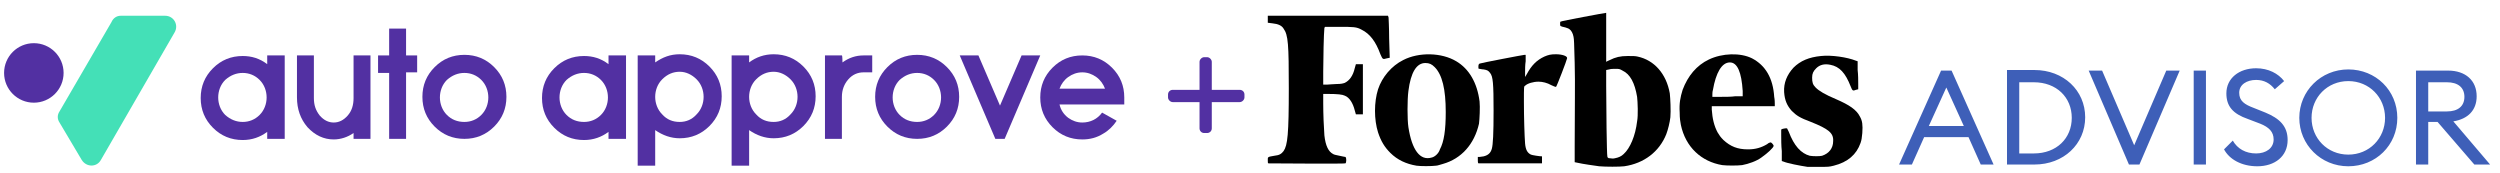
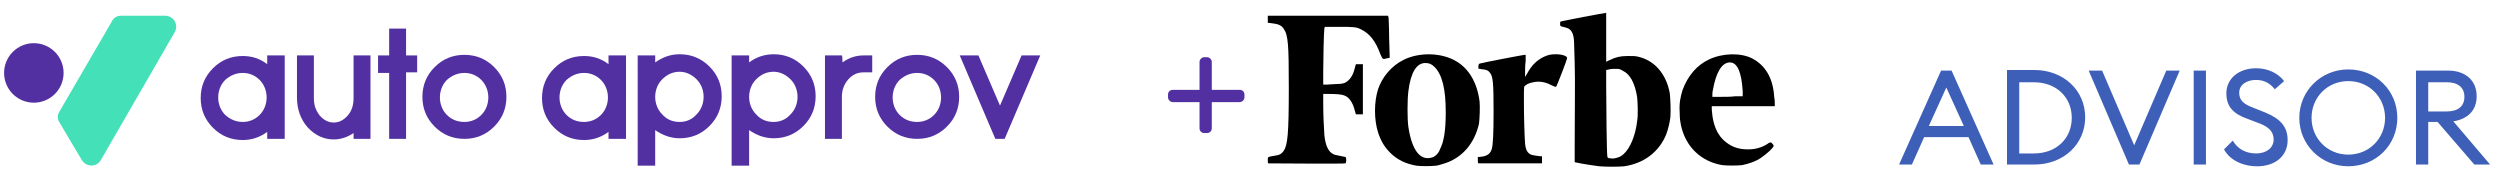
<svg xmlns="http://www.w3.org/2000/svg" version="1.1" id="_Слой_1" x="0px" y="0px" viewBox="0 0 428.5 29.6" style="enable-background:new 0 0 428.5 29.6;" xml:space="preserve">
  <style type="text/css">
	.st0{fill:#5230A2;}
	.st1{fill:#44E0B7;}
	.st2{fill:#3E5FB8;}
</style>
  <g>
    <path class="st0" d="M48.8,23.8h-3v-1.2c-1.2,0.9-2.6,1.4-4.2,1.4c-2,0-3.7-0.7-5.1-2.1c-1.4-1.4-2.1-3.1-2.1-5.1s0.7-3.7,2.1-5.1   c1.4-1.4,3.1-2.1,5.1-2.1c1.5,0,2.9,0.4,4.2,1.4V9.5h3V23.8L48.8,23.8z M41.6,20.9c1.1,0,2.1-0.4,2.9-1.2c0.8-0.8,1.2-1.9,1.2-3   s-0.4-2.2-1.2-3c-0.8-0.8-1.8-1.2-2.9-1.2s-2.1,0.4-3,1.2c-0.8,0.8-1.2,1.9-1.2,3s0.4,2.2,1.2,3C39.5,20.5,40.5,20.9,41.6,20.9z" />
    <path class="st0" d="M63.5,23.8h-2.9v-1c-1,0.7-2.2,1.1-3.4,1.1c-1.7,0-3.2-0.7-4.5-2.1c-1.2-1.4-1.8-3.1-1.8-5.1V9.5h2.9v7.3   c0,1.2,0.3,2.1,1,3c0.7,0.8,1.5,1.2,2.4,1.2s1.7-0.4,2.4-1.2c0.7-0.8,1-1.8,1-3V9.5h2.9L63.5,23.8L63.5,23.8z" />
    <path class="st0" d="M69.6,9.5h1.9v2.9h-1.9v11.4h-2.9V12.5h-1.9V9.5h1.9V4.9h2.9V9.5z" />
    <path class="st0" d="M79.6,9.4c2,0,3.7,0.7,5.1,2.1c1.4,1.4,2.1,3.1,2.1,5.1s-0.7,3.7-2.1,5.1c-1.4,1.4-3.1,2.1-5.1,2.1   s-3.7-0.7-5.1-2.1c-1.4-1.4-2.1-3.1-2.1-5.1s0.7-3.7,2.1-5.1C75.9,10.1,77.6,9.4,79.6,9.4z M79.6,20.9c1.1,0,2.1-0.4,2.9-1.2   c0.8-0.8,1.2-1.9,1.2-3s-0.4-2.2-1.2-3c-0.8-0.8-1.8-1.2-2.9-1.2s-2.1,0.4-3,1.2c-0.8,0.8-1.2,1.9-1.2,3s0.4,2.2,1.2,3   C77.4,20.5,78.4,20.9,79.6,20.9z" />
    <path class="st0" d="M107.3,23.8h-3v-1.2c-1.2,0.9-2.6,1.4-4.2,1.4c-2,0-3.7-0.7-5.1-2.1c-1.4-1.4-2.1-3.1-2.1-5.1s0.7-3.7,2.1-5.1   c1.4-1.4,3.1-2.1,5.1-2.1c1.5,0,2.9,0.4,4.2,1.4V9.5h3L107.3,23.8L107.3,23.8z M100.1,20.9c1.1,0,2.1-0.4,2.9-1.2   c0.8-0.8,1.2-1.9,1.2-3s-0.4-2.2-1.2-3c-0.8-0.8-1.8-1.2-2.9-1.2s-2.1,0.4-3,1.2c-0.8,0.8-1.2,1.9-1.2,3s0.4,2.2,1.2,3   C97.9,20.5,98.9,20.9,100.1,20.9z" />
    <path class="st0" d="M116.5,9.3c2,0,3.7,0.7,5.1,2.1c1.4,1.4,2.1,3.1,2.1,5.1s-0.7,3.7-2.1,5.1c-1.4,1.4-3.1,2.1-5.1,2.1   c-1.5,0-2.9-0.5-4.2-1.4v6.1h-3V9.5h3v1.2C113.6,9.8,114.9,9.3,116.5,9.3z M116.5,20.9c1.1,0,2.1-0.4,2.9-1.3   c0.8-0.8,1.2-1.9,1.2-3s-0.4-2.2-1.2-3c-0.8-0.8-1.8-1.3-2.9-1.3s-2.1,0.4-3,1.3c-0.8,0.8-1.2,1.9-1.2,3s0.4,2.2,1.2,3   C114.3,20.5,115.3,20.9,116.5,20.9z" />
    <path class="st0" d="M132.6,9.3c2,0,3.7,0.7,5.1,2.1c1.4,1.4,2.1,3.1,2.1,5.1s-0.7,3.7-2.1,5.1c-1.4,1.4-3.1,2.1-5.1,2.1   c-1.5,0-2.9-0.5-4.2-1.4v6.1h-3V9.5h3v1.2C129.6,9.8,131,9.3,132.6,9.3z M132.6,20.9c1.1,0,2.1-0.4,2.9-1.3c0.8-0.8,1.2-1.9,1.2-3   s-0.4-2.2-1.2-3c-0.8-0.8-1.8-1.3-2.9-1.3s-2.1,0.4-3,1.3c-0.8,0.8-1.2,1.9-1.2,3s0.4,2.2,1.2,3C130.4,20.5,131.4,20.9,132.6,20.9z   " />
    <path class="st0" d="M144.4,10.7c1.1-0.8,2.3-1.2,3.6-1.2h1.5v2.9h-1.5c-1,0-1.9,0.4-2.6,1.2c-0.7,0.8-1.1,1.8-1.1,3v7.2h-2.9V9.5   h2.9C144.4,9.5,144.4,10.7,144.4,10.7z" />
    <path class="st0" d="M157.2,9.4c2,0,3.7,0.7,5.1,2.1c1.4,1.4,2.1,3.1,2.1,5.1s-0.7,3.7-2.1,5.1c-1.4,1.4-3.1,2.1-5.1,2.1   s-3.7-0.7-5.1-2.1c-1.4-1.4-2.1-3.1-2.1-5.1s0.7-3.7,2.1-5.1C153.5,10.1,155.2,9.4,157.2,9.4z M157.2,20.9c1.1,0,2.1-0.4,2.9-1.2   c0.8-0.8,1.2-1.9,1.2-3s-0.4-2.2-1.2-3c-0.8-0.8-1.8-1.2-2.9-1.2s-2.1,0.4-3,1.2c-0.8,0.8-1.2,1.9-1.2,3s0.4,2.2,1.2,3   C155,20.5,156,20.9,157.2,20.9z" />
    <path class="st0" d="M170.6,23.8l-6.1-14.3h3.2l3.7,8.6l3.7-8.6h3.2l-6.1,14.3H170.6L170.6,23.8z" />
-     <path class="st0" d="M191.4,20.7c-0.6,0.9-1.4,1.7-2.3,2.2c-1.1,0.7-2.3,1-3.6,1c-2,0-3.7-0.7-5.1-2.1c-1.4-1.4-2.1-3.1-2.1-5.1   s0.7-3.7,2.1-5.1c1.4-1.4,3.1-2.1,5.1-2.1s3.7,0.7,5.1,2.1c1.4,1.4,2.1,3.1,2.1,5.1v1.2h-11.1c0.2,0.9,0.7,1.7,1.5,2.3   c0.7,0.5,1.5,0.8,2.4,0.8c1.4,0,2.6-0.6,3.4-1.7L191.4,20.7L191.4,20.7z M189.4,15.2c-0.3-0.8-0.8-1.5-1.5-2   c-0.7-0.5-1.5-0.8-2.4-0.8s-1.7,0.3-2.4,0.8c-0.7,0.5-1.2,1.2-1.5,2H189.4L189.4,15.2z" />
    <path class="st1" d="M20.7,2.7h7.6c1.5,0,2.4,1.6,1.6,2.9L17.3,27.4c-0.7,1.3-2.5,1.3-3.3,0L10.2,21c-0.4-0.6-0.4-1.3,0-1.9   l8.9-15.3C19.4,3.1,20,2.7,20.7,2.7z" />
    <circle class="st0" cx="5.8" cy="12.5" r="5.1" />
  </g>
  <path class="st0" d="M213.3,16.2v0.5c0,0.4-0.4,0.8-0.8,0.8h-4.8V22c0,0.5-0.4,0.8-0.8,0.8h-0.5c-0.5,0-0.8-0.4-0.8-0.8v-4.5H201  c-0.4,0-0.8-0.4-0.8-0.8v-0.5c0-0.5,0.4-0.8,0.8-0.8h4.6v-4.8c0-0.4,0.4-0.8,0.8-0.8h0.5c0.4,0,0.8,0.4,0.8,0.8v4.8h4.8  C212.9,15.4,213.3,15.7,213.3,16.2z" />
  <path class="st2" d="M325.5,28.2h2.2l2.1-4.7h7.6l2.1,4.7h2.2l-7.2-16.1h-1.8L325.5,28.2z M330.6,21.6l3-6.6l3,6.6H330.6L330.6,21.6  z M344,28.2h4.7c5,0,8.7-3.5,8.7-8.1s-3.7-8.1-8.7-8.1H344C344,12.1,344,28.2,344,28.2z M346.1,26.3V14.1h2.5c3.9,0,6.5,2.6,6.5,6.1  s-2.6,6.1-6.5,6.1L346.1,26.3L346.1,26.3z M364.9,28.2h1.8l6.9-16.1h-2.3l-5.5,12.8l-5.5-12.8H358L364.9,28.2L364.9,28.2z M376,28.2  h2.1V12.1H376V28.2z M381.2,25.6c0.9,1.7,3,2.9,5.7,2.9c3,0,5.2-1.7,5.2-4.5c0-2.4-1.4-3.7-3.8-4.7l-2-0.8c-1.6-0.6-2.5-1.2-2.5-2.6  s1.3-2.2,2.9-2.2c1.4,0,2.4,0.6,3.2,1.6l1.6-1.4c-1-1.3-2.7-2.2-4.8-2.2c-2.9,0-5.1,1.7-5.1,4.3c0,2.2,1.1,3.5,3.7,4.4l2.1,0.8  c1.5,0.6,2.3,1.4,2.3,2.7c0,1.5-1.3,2.4-3,2.4c-1.8,0-3.2-0.8-4-2.2L381.2,25.6L381.2,25.6z M410.9,20.2c0-4.7-3.7-8.3-8.4-8.3  s-8.4,3.7-8.4,8.3s3.7,8.3,8.4,8.3S410.9,24.9,410.9,20.2z M396.2,20.2c0-3.5,2.7-6.3,6.3-6.3s6.3,2.8,6.3,6.3s-2.7,6.3-6.3,6.3  S396.2,23.7,396.2,20.2z M414.1,28.2h2.1v-7.3h1.6l6.3,7.3h2.7l-6.3-7.4c2.5-0.4,4-1.9,4-4.3c0-2.7-1.9-4.4-4.9-4.4h-5.5L414.1,28.2  L414.1,28.2z M416.2,19v-4.9h3.2c1.9,0,3,0.9,3,2.5s-1.1,2.5-3,2.5H416.2z" />
-   <path d="M318.8,20c-0.6-1.2-1.8-2-4.1-3c-1.9-0.8-2.9-1.4-3.5-2c-0.5-0.5-0.6-0.9-0.6-1.7c0-0.7,0.2-1.1,0.7-1.6  c0.6-0.6,1.4-0.8,2.4-0.6c1.6,0.3,2.6,1.4,3.5,3.7c0.3,0.8,0.4,0.8,0.9,0.6l0.4-0.1v-0.9c0-0.5,0-1.6-0.1-2.4l0-1.5l-0.3-0.1  c-1.5-0.6-4.2-1-6-0.8c-2,0.2-3.5,0.8-4.7,2c-1.1,1.2-1.7,2.6-1.6,4.2c0.1,1.4,0.5,2.3,1.3,3.2c0.8,0.8,1.4,1.2,3.3,1.9  c3,1.2,3.9,1.9,3.8,3.3c0,1.2-0.7,2.1-1.9,2.5c-0.4,0.1-1.5,0.1-2.1,0c-1.5-0.4-2.7-1.7-3.6-4.1l-0.3-0.6H306  c-0.2,0-0.4,0.1-0.5,0.1l-0.2,0.1l0,1c0,0.6,0,1.8,0.1,2.7l0,1.7l0.3,0.1c0.7,0.3,2.8,0.7,4.1,0.9c0.2,0,1,0,2,0  c1.6,0,1.7,0,2.5-0.2c2.4-0.6,3.9-1.9,4.6-3.9c0.2-0.6,0.2-0.8,0.3-1.7C319.3,21.4,319.2,20.7,318.8,20L318.8,20z" />
  <path d="M300.3,10c-2-1-5.1-0.9-7.4,0.2c-2.1,1-3.6,2.8-4.5,5.2c-0.4,1.3-0.6,2.3-0.5,3.9c0,1,0.1,1.6,0.2,2.1  c0.8,3.8,3.5,6.3,7.1,6.9c0.8,0.1,2.6,0.1,3.4,0c1.1-0.2,2.5-0.7,3.3-1.3c1-0.7,2.1-1.7,2.1-2c0-0.2-0.4-0.6-0.5-0.6  c-0.1,0-0.4,0.1-0.6,0.3c-1,0.6-2,0.9-3.3,0.9c-1.8,0-3-0.5-4.2-1.6c-0.5-0.5-0.7-0.8-1-1.3c-0.6-1.1-0.9-2.4-1-3.9l0-0.6l5.4,0  l5.4,0l0-0.4c0-0.2,0-0.7-0.1-1.2C303.9,13.4,302.6,11.2,300.3,10L300.3,10z M294.9,16.6l-1.4,0v-0.3c0-0.2,0-0.6,0.1-0.9  c0.5-2.9,1.5-4.7,2.9-4.7c1.3,0,2,1.7,2.2,4.9l0,0.9l-1.3,0C296.8,16.6,295.6,16.6,294.9,16.6L294.9,16.6z" />
  <path d="M280.7,9.7c-0.4-0.1-0.8-0.1-1.7-0.1c-1.3,0-2.1,0.2-3.1,0.7c-0.3,0.1-0.6,0.3-0.6,0.3s0-1.9,0-4.2c0-3.3,0-4.2,0-4.2  c-0.2,0-7.7,1.4-7.8,1.5c-0.1,0-0.1,0.2-0.1,0.4c0,0.4,0,0.4,0.9,0.6c0.3,0.1,0.6,0.2,0.7,0.3c0.3,0.2,0.6,0.7,0.7,1.3  c0.1,0.5,0.1,0.9,0.2,4.5c0.1,3.6,0,7.3,0,14.2l0,2.8l0.5,0.1c0.8,0.2,3,0.5,3.7,0.6c1.1,0.1,3.5,0.1,4.3,0c3.4-0.5,6-2.5,7.2-5.5  c0.3-0.8,0.6-2,0.7-2.9c0.1-1.1,0-3.2-0.1-4.1C285.6,12.6,283.5,10.3,280.7,9.7L280.7,9.7z M275.5,26.8c-0.1-0.2-0.2-8.7-0.2-12.1  l0-2.7l0.5-0.1c0.3-0.1,0.7-0.1,1.1-0.1c0.6,0,0.7,0,1.2,0.3c1.3,0.6,2.1,2.1,2.5,4.5c0.1,0.9,0.2,3.2,0,4.2  c-0.3,2.5-1.2,4.6-2.3,5.6c-0.4,0.4-0.9,0.6-1.4,0.7c-0.4,0.1-0.5,0.1-1.2,0C275.6,27,275.5,27,275.5,26.8L275.5,26.8z" />
  <path d="M266.7,9.3c-0.9,0-1.3,0.1-2,0.4c-1.3,0.6-2.2,1.5-3,3l-0.3,0.5l0-0.8c0-0.5,0-1.3,0.1-1.9l0-1.1h-0.2  c-0.2,0-7.5,1.4-7.7,1.5c-0.1,0.1-0.2,0.1-0.2,0.5s0,0.4,0.2,0.4c0.1,0,0.4,0.1,0.7,0.1c0.6,0.1,0.8,0.2,1.1,0.6  c0.5,0.6,0.6,1.8,0.6,6.5c0,3.9-0.1,5.8-0.3,6.5c-0.2,0.7-0.6,1.1-1.4,1.3c-0.2,0-0.5,0.1-0.7,0.1l-0.3,0l0,0.5c0,0.3,0,0.5,0.1,0.6  c0.1,0,2.5,0,5.5,0l5.4,0l0-0.6c0-0.3,0-0.6,0-0.6c-0.4,0-1.7-0.2-1.9-0.3c-0.6-0.3-0.9-0.8-1-1.9c-0.1-1.3-0.2-4.5-0.2-7.1  c0-2.7,0-2.7,0.2-2.8c0.4-0.4,1.4-0.7,2.3-0.7c0.7,0,1.5,0.2,2.2,0.6c0.4,0.2,0.7,0.3,0.8,0.3c0.1,0,1.9-4.7,1.9-4.9  C268.7,9.6,267.7,9.3,266.7,9.3L266.7,9.3z" />
  <path d="M253.6,17.4c-0.4-3.2-1.8-5.6-4-6.9c-2.5-1.5-6.4-1.6-9.1-0.2c-2,1-3.6,2.9-4.3,5c-0.7,2.2-0.7,5.2,0,7.4  c0.5,1.5,1.1,2.5,2.1,3.5c1.2,1.2,2.7,1.9,4.5,2.2c0.6,0.1,2.6,0.1,3.3,0c0.3,0,0.8-0.2,1.2-0.3c3.2-0.9,5.4-3.4,6.2-6.9  C253.6,20.4,253.7,18.4,253.6,17.4L253.6,17.4z M245.4,27c-2,0.6-3.4-1.3-4-5.2c-0.2-1.3-0.2-4.7,0-6.2c0.4-3.2,1.4-4.8,2.9-4.8  c0.7,0,1.1,0.2,1.6,0.7c1.3,1.3,1.9,3.8,1.9,7.7c0,3.1-0.3,5.1-1,6.4C246.6,26.3,245.9,26.9,245.4,27L245.4,27z" />
  <path d="M227.1,4.6h2.3c2.6,0,3.1,0,4,0.5c1.4,0.7,2.4,2,3.2,4.2c0.4,0.9,0.4,0.9,1.1,0.7l0.5-0.1l-0.1-3.3c0-1.8-0.1-3.5-0.1-3.6  l-0.1-0.3l-10.1,0c-5.6,0-10.2,0-10.3,0l-0.2,0l0,0.6l0,0.6l0.8,0.1c1,0.1,1.6,0.4,1.9,0.9c0.8,1.1,0.9,2.7,0.9,10.2  c0,7.9-0.2,9.8-0.9,10.8c-0.4,0.5-0.7,0.7-1.6,0.8c-1.2,0.2-1.1,0.2-1.1,0.8c0,0.3,0,0.5,0.1,0.5c0.1,0,13.1,0.1,13.2,0  c0.2-0.1,0.2-1,0-1.1c-0.1,0-0.5-0.1-1-0.2s-1-0.2-1.1-0.3c-0.8-0.4-1.3-1.4-1.5-3.2c-0.1-1.3-0.2-3.7-0.2-5.5v-1.6l0.8,0  c1.7,0,2.5,0.1,2.9,0.3c0.8,0.3,1.4,1.3,1.7,2.5l0.2,0.7l0.6,0l0.6,0V11l-0.6,0l-0.6,0l-0.2,0.7c-0.3,1.3-0.9,2.1-1.7,2.5  c-0.3,0.1-0.6,0.2-1.4,0.2c-0.5,0-1.3,0.1-1.6,0.1h-0.7v-2.2c0-2.2,0.1-6.7,0.2-7.5L227.1,4.6L227.1,4.6z" />
</svg>